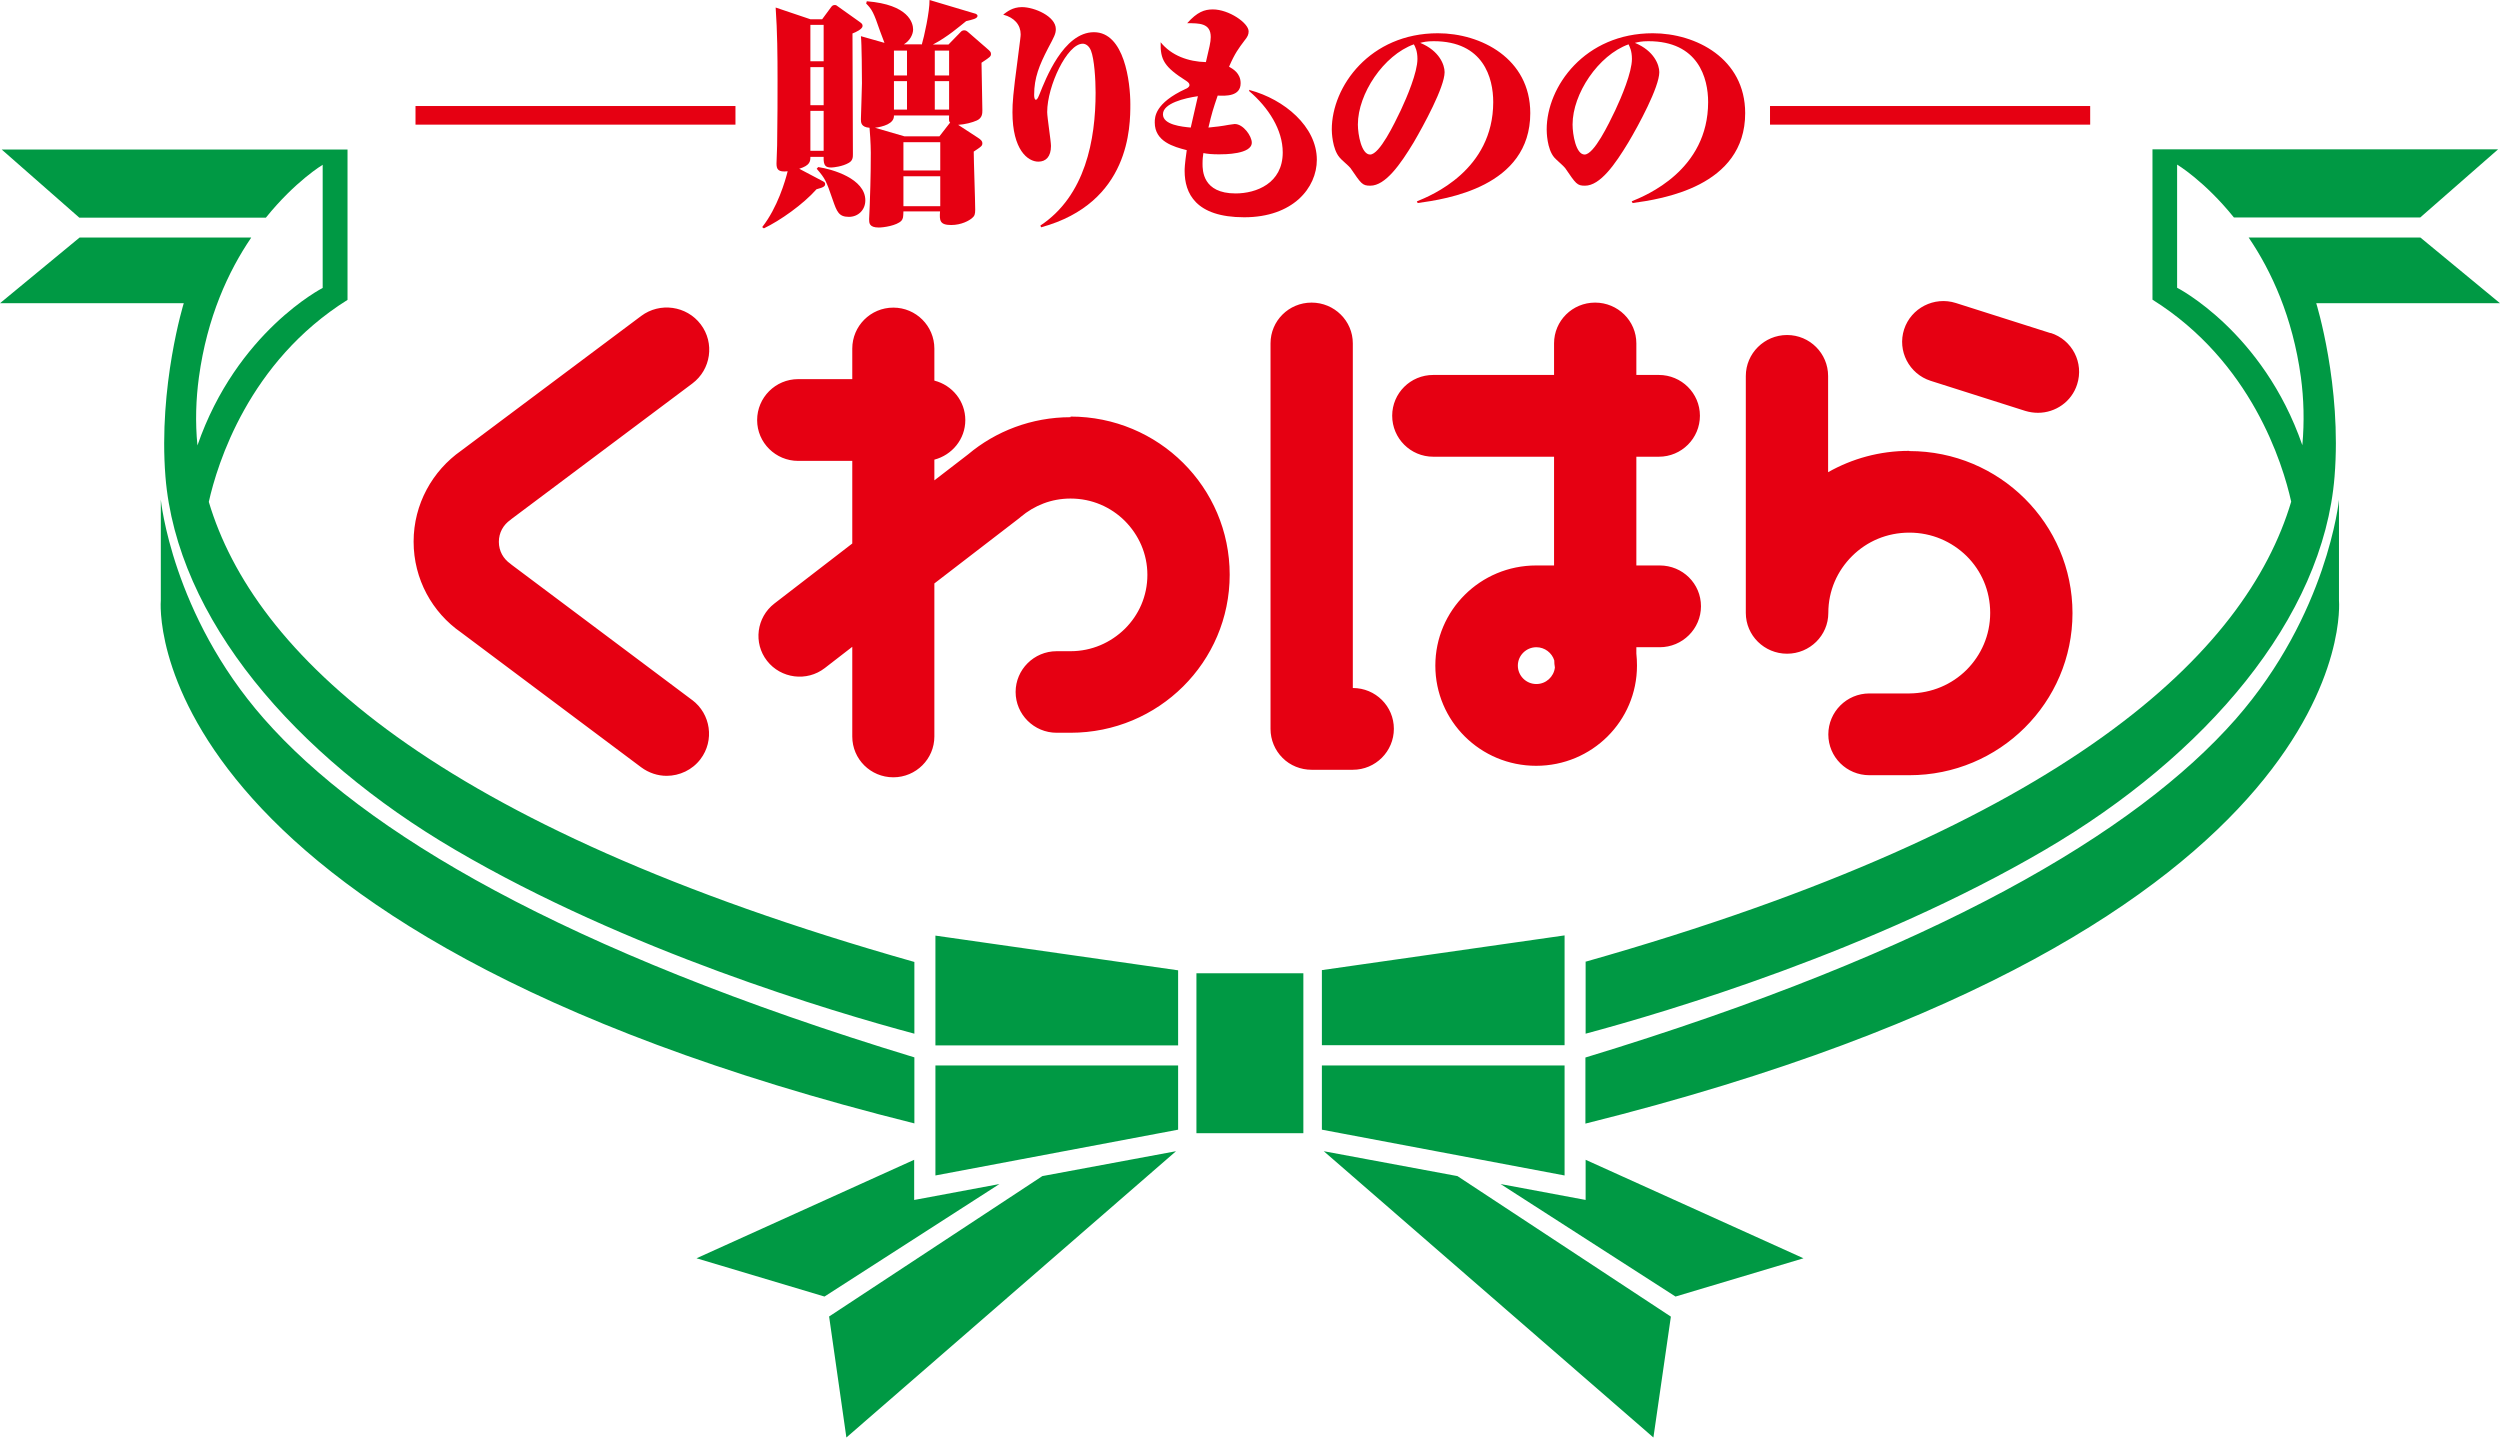
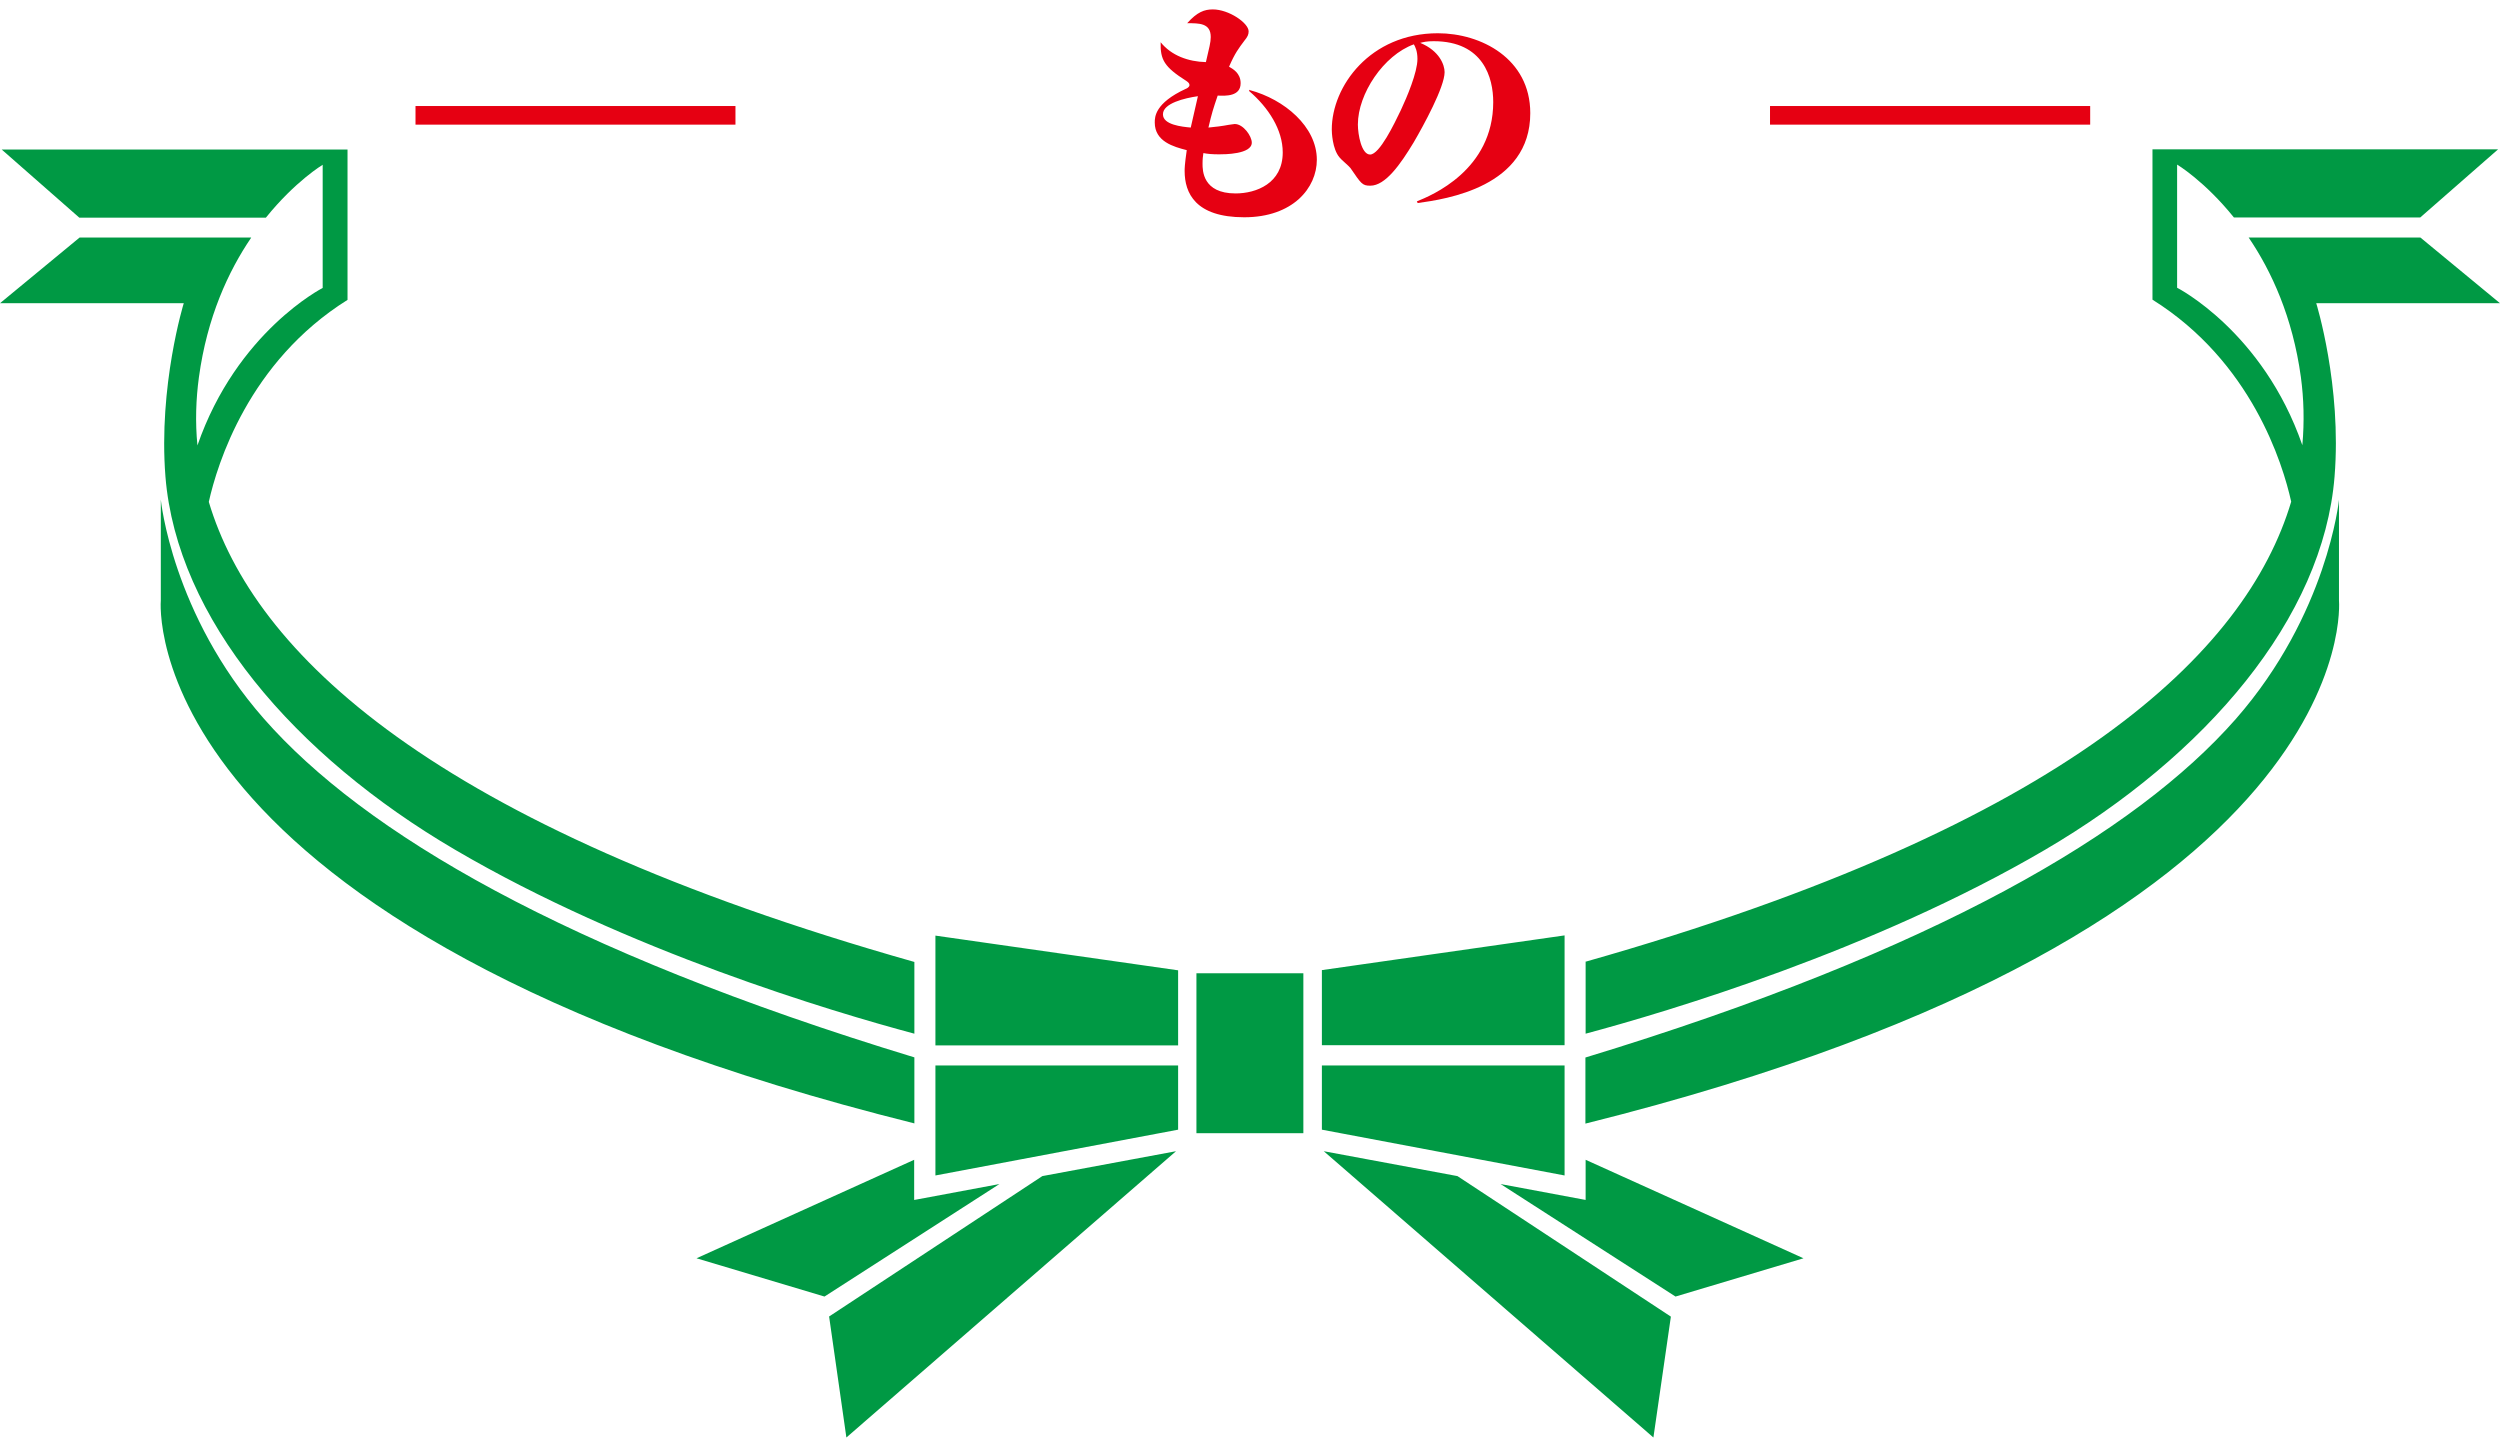
<svg xmlns="http://www.w3.org/2000/svg" viewBox="0 0 320 184" fill="none">
  <path d="M94.139 13.571H53.185V15.954H94.139V13.571Z" fill="#E60012" />
  <path d="M267.543 13.571H226.562V15.954H267.543V13.571Z" fill="#E60012" />
-   <path d="M105.238 2.463L106.343 0.964C106.478 0.776 106.585 0.642 106.855 0.642C107.017 0.642 107.097 0.696 107.259 0.83L110.007 2.784C110.25 2.971 110.411 3.051 110.411 3.319C110.411 3.721 109.549 4.122 109.118 4.283C109.118 6.745 109.172 17.533 109.172 19.728C109.172 20.102 109.172 20.558 108.633 20.852C107.852 21.307 106.693 21.441 106.397 21.441C105.75 21.441 105.373 21.28 105.427 20.076H103.729C103.729 20.665 103.676 21.173 102.302 21.601L105.346 23.207C105.562 23.341 105.615 23.368 105.615 23.582C105.615 23.796 105.481 23.984 104.511 24.225C102.813 26.152 99.85 28.24 97.775 29.23L97.56 29.07C99.526 26.58 100.523 23.127 100.82 21.923C99.607 22.056 99.392 21.682 99.392 20.932C99.392 20.558 99.472 18.978 99.472 18.63C99.526 15.124 99.526 12.313 99.526 10.198C99.526 7.12 99.499 4.042 99.284 0.964L103.729 2.463H105.184H105.238ZM103.729 3.185V7.843H105.427V3.185H103.729ZM103.729 8.592V13.464H105.427V8.592H103.729ZM103.729 14.187V19.299H105.427V14.187H103.729ZM104.753 21.387C106.532 21.655 110.762 22.86 110.762 25.643C110.762 26.875 109.846 27.758 108.66 27.758C107.367 27.758 107.124 27.116 106.585 25.563C105.75 23.154 105.669 22.913 104.538 21.601L104.726 21.387H104.753ZM117.982 5.728C118.279 4.765 119.006 1.472 118.979 0L124.718 1.713C124.88 1.74 125.122 1.847 125.122 2.034C125.122 2.382 124.449 2.516 123.667 2.704C122.859 3.346 121.269 4.738 119.41 5.701H121.404L122.94 4.122C123.047 3.988 123.209 3.881 123.398 3.881C123.613 3.881 123.721 3.935 123.964 4.149L126.335 6.21C126.739 6.558 126.846 6.665 126.846 6.906C126.846 7.227 126.712 7.308 125.634 8.03C125.634 8.887 125.742 13.143 125.742 14.107C125.742 14.508 125.742 15.097 125.041 15.418C124.449 15.686 123.506 15.927 122.643 15.98L125.149 17.613C125.58 17.881 125.742 18.095 125.742 18.309C125.742 18.684 125.634 18.737 124.637 19.407C124.637 20.477 124.826 25.697 124.826 26.848C124.826 27.41 124.745 27.651 124.449 27.892C124.071 28.24 123.047 28.802 121.754 28.802C120.272 28.802 120.245 28.213 120.326 27.062H115.638C115.611 27.811 115.611 27.972 115.369 28.267C114.749 28.882 113.106 29.123 112.486 29.123C111.247 29.123 111.247 28.534 111.247 28.052C111.247 27.811 111.327 26.553 111.327 26.259C111.462 22.672 111.462 20.397 111.462 19.54C111.462 18.47 111.327 16.516 111.3 16.355C110.196 16.275 110.196 15.659 110.196 15.258C110.196 14.856 110.33 11.349 110.33 10.653C110.33 9.877 110.304 5.461 110.196 4.631L113.213 5.487C113.213 5.487 112.728 4.176 112.648 3.988C111.839 1.606 111.597 1.178 110.869 0.455L110.95 0.161C116.312 0.589 116.878 2.944 116.878 3.774C116.878 4.39 116.473 5.22 115.692 5.675H117.955L117.982 5.728ZM114.426 14.776C114.48 15.846 112.998 16.221 112.001 16.355L115.773 17.452H120.245L121.512 15.82C121.512 15.82 121.566 15.739 121.62 15.713C121.458 15.525 121.458 15.445 121.485 14.776H114.453H114.426ZM114.426 6.478V9.663H116.096V6.478H114.426ZM116.096 10.386H114.426V14.026H116.096V10.386ZM115.638 18.202V21.816H120.353V18.202H115.638ZM115.638 22.565V26.393H120.353V22.565H115.638ZM119.653 6.478V9.663H121.485V6.478H119.653ZM121.485 10.386H119.653V14.026H121.485V10.386Z" fill="#E60012" />
-   <path d="M133.151 28.882C138.944 25.055 140.237 17.854 140.237 11.858C140.237 10.172 140.075 7.575 139.644 6.478C139.375 5.809 138.917 5.594 138.594 5.594C136.6 5.594 134.04 11.002 134.04 14.348C134.04 15.043 134.525 18.041 134.525 18.684C134.525 20.049 133.879 20.691 132.909 20.691C131.561 20.691 129.595 19.192 129.595 14.374C129.595 13.143 129.675 11.992 130.241 7.763C130.592 5.006 130.645 4.658 130.645 4.39C130.645 3.212 129.864 2.249 128.409 1.874C128.867 1.526 129.595 0.91 130.807 0.91C132.397 0.91 135.145 2.088 135.145 3.721C135.145 4.336 134.929 4.711 134.148 6.183C133.043 8.325 132.37 9.931 132.37 12.152C132.37 12.447 132.424 12.768 132.585 12.768C132.801 12.768 132.936 12.34 133.097 11.965C133.798 10.225 136.115 4.122 140.022 4.122C143.928 4.122 144.683 10.52 144.683 13.33C144.683 16.141 144.683 25.965 133.259 29.096L133.178 28.882H133.151Z" fill="#E60012" />
  <path d="M159.987 11.537C164.378 12.715 168.555 16.194 168.555 20.45C168.555 24.037 165.51 27.811 159.259 27.811C153.009 27.811 151.634 24.706 151.634 21.896C151.634 21.575 151.634 21.093 151.904 19.219C150.233 18.791 147.809 18.122 147.809 15.686C147.809 14.963 147.836 13.196 151.769 11.376C151.931 11.323 152.254 11.135 152.254 10.894C152.254 10.68 152.119 10.546 151.85 10.359C149.021 8.566 148.509 7.656 148.563 5.407C149.937 7.12 152.119 7.896 154.356 7.95C154.787 6.076 154.975 5.434 154.975 4.738C154.975 2.944 153.494 2.971 151.958 2.971C153.251 1.526 154.167 1.205 155.245 1.205C157.292 1.205 159.825 2.944 159.825 4.015C159.825 4.417 159.69 4.711 159.313 5.166C158.532 6.21 158.074 6.799 157.319 8.539C157.777 8.807 158.801 9.342 158.801 10.653C158.801 12.34 156.915 12.286 155.864 12.233C155.272 13.973 155.11 14.481 154.679 16.328C155.541 16.248 156.43 16.141 157.266 15.98C157.4 15.98 157.885 15.873 158.047 15.873C159.152 15.873 160.229 17.426 160.229 18.256C160.229 19.755 156.7 19.755 156.053 19.755C155.164 19.755 154.571 19.701 154.032 19.594C153.978 19.942 153.925 20.343 153.925 20.959C153.925 21.789 153.925 24.76 158.155 24.76C160.795 24.76 164.19 23.475 164.19 19.514C164.19 16.623 162.385 13.785 159.879 11.644L159.933 11.483L159.987 11.537ZM148.859 14.642C148.859 15.98 151.284 16.221 152.416 16.328C152.47 16.061 152.497 16.007 153.332 12.313C151.634 12.554 148.859 13.223 148.859 14.615V14.642Z" fill="#E60012" />
  <path d="M181.353 25.777C183.212 25.027 191.133 21.789 191.133 13.062C191.133 9.984 189.894 5.273 183.508 5.273C182.619 5.273 182.215 5.38 181.784 5.487C184.263 6.504 184.909 8.325 184.909 9.235C184.909 11.135 182.215 16.06 180.949 18.229C179.251 21.039 177.338 23.769 175.398 23.769C174.374 23.769 174.24 23.529 172.866 21.521C172.677 21.253 171.626 20.397 171.465 20.156C170.522 19.058 170.468 16.863 170.468 16.569C170.468 11.055 175.371 4.256 184.047 4.256C189.57 4.256 195.875 7.495 195.875 14.481C195.875 23.93 185.125 25.483 181.46 25.991L181.38 25.804L181.353 25.777ZM173.809 15.953C173.809 17.211 174.267 19.781 175.371 19.781C176.584 19.781 178.47 15.846 179.305 14.106C180.086 12.447 181.433 9.261 181.433 7.548C181.433 6.504 181.137 5.969 180.975 5.675C177.096 7.066 173.809 12.018 173.809 15.927V15.953Z" fill="#E60012" />
-   <path d="M208.834 25.777C210.693 25.027 218.641 21.789 218.641 13.062C218.641 9.984 217.374 5.273 210.989 5.273C210.1 5.273 209.723 5.38 209.265 5.487C211.743 6.504 212.39 8.325 212.39 9.235C212.39 11.135 209.723 16.06 208.429 18.229C206.732 21.039 204.819 23.769 202.879 23.769C201.855 23.769 201.721 23.529 200.347 21.521C200.158 21.253 199.134 20.397 198.946 20.156C198.003 19.058 197.976 16.863 197.976 16.569C197.976 11.055 202.879 4.256 211.555 4.256C217.078 4.256 223.383 7.495 223.383 14.481C223.383 23.93 212.632 25.483 208.968 25.991L208.887 25.804L208.834 25.777ZM201.29 15.953C201.29 17.211 201.721 19.781 202.825 19.781C204.038 19.781 205.924 15.846 206.759 14.106C207.54 12.447 208.887 9.261 208.887 7.548C208.887 6.504 208.591 5.969 208.456 5.675C204.577 7.066 201.29 12.018 201.29 15.927V15.953Z" fill="#E60012" />
-   <path d="M212.444 72.379H209.453V58.46H212.336C215.246 58.46 217.59 56.105 217.59 53.214C217.59 50.323 215.219 47.994 212.336 47.994H209.453V43.952C209.453 41.061 207.082 38.733 204.173 38.733C201.263 38.733 198.919 41.061 198.919 43.952V47.994H183.453C180.544 47.994 178.2 50.323 178.2 53.214C178.2 56.105 180.544 58.46 183.453 58.46H198.919V72.379H196.629C189.489 72.379 183.723 78.108 183.723 85.201C183.723 92.294 189.489 98.023 196.629 98.023C203.768 98.023 209.534 92.294 209.534 85.201C209.534 84.666 209.507 84.157 209.453 83.648V82.845H212.444C215.354 82.845 217.725 80.49 217.725 77.599C217.725 74.708 215.381 72.379 212.444 72.379ZM196.655 87.556C195.335 87.556 194.284 86.486 194.284 85.201C194.284 83.889 195.362 82.845 196.655 82.845C197.733 82.845 198.649 83.568 198.946 84.532C198.946 84.826 198.973 85.147 199.026 85.442C198.892 86.62 197.895 87.556 196.655 87.556ZM173.161 88.092V43.952C173.161 41.061 170.79 38.733 167.881 38.733C164.971 38.733 162.627 41.061 162.627 43.952V93.311C162.627 94.703 163.192 96.042 164.162 97.005C165.132 97.996 166.506 98.531 167.881 98.531H173.161C176.071 98.531 178.415 96.176 178.415 93.285C178.415 90.394 176.071 88.065 173.161 88.065V88.092ZM88.615 89.618L65.498 72.299L65.336 72.165C64.42 71.523 63.854 70.532 63.854 69.355C63.854 68.177 64.42 67.186 65.336 66.544L65.498 66.41L88.615 49.092C91.013 47.298 91.498 43.899 89.692 41.516C87.887 39.134 84.466 38.652 82.068 40.446L59.032 57.684C55.367 60.254 52.942 64.51 52.942 69.328C52.942 74.146 55.34 78.402 59.005 80.945L82.068 98.21C83.037 98.933 84.196 99.307 85.328 99.307C86.971 99.307 88.615 98.558 89.665 97.166C91.471 94.784 90.986 91.384 88.588 89.591L88.615 89.618ZM137.031 53.401C132.047 53.401 127.439 55.195 123.91 58.166L119.599 61.485V58.835C121.862 58.246 123.56 56.212 123.56 53.776C123.56 51.34 121.889 49.306 119.599 48.717V44.621C119.599 41.73 117.255 39.375 114.345 39.375C111.435 39.375 109.091 41.73 109.091 44.621V48.529H102.167C99.257 48.529 96.913 50.885 96.913 53.776C96.913 56.667 99.284 58.995 102.167 58.995H109.091V69.569L99.122 77.251C96.832 79.018 96.401 82.31 98.179 84.585C99.958 86.861 103.272 87.289 105.562 85.522L109.091 82.792V94.275C109.091 97.166 111.435 99.495 114.345 99.495C117.255 99.495 119.599 97.139 119.599 94.275V74.681L130.457 66.33L130.646 66.169C132.397 64.697 134.579 63.814 137.031 63.814C139.779 63.814 142.204 64.911 143.982 66.678C145.76 68.471 146.865 70.88 146.865 73.584C146.865 76.314 145.76 78.723 143.982 80.49C142.177 82.257 139.752 83.354 137.031 83.354H135.253C132.343 83.354 129.999 85.71 129.999 88.574C129.999 91.438 132.343 93.793 135.253 93.793H137.031C148.293 93.793 157.4 84.746 157.4 73.557C157.4 62.368 148.293 53.321 137.031 53.321V53.401ZM244.371 57.711C240.599 57.711 237.07 58.701 233.998 60.441V48.128C233.998 45.237 231.654 42.882 228.744 42.882C225.835 42.882 223.464 45.237 223.464 48.128V77.412C223.464 77.412 223.464 77.653 223.464 77.76C223.464 78.001 223.464 78.215 223.464 78.456C223.464 81.346 225.835 83.675 228.744 83.675C231.654 83.675 234.025 81.346 234.025 78.456C234.025 75.591 235.184 73.049 237.07 71.175C238.956 69.301 241.515 68.177 244.398 68.177C247.281 68.177 249.841 69.328 251.727 71.175C253.613 73.049 254.744 75.591 254.744 78.456C254.744 81.32 253.586 83.863 251.727 85.736C249.841 87.61 247.281 88.734 244.398 88.761H239.279C236.369 88.761 234.025 91.117 234.025 94.007C234.025 96.898 236.369 99.227 239.279 99.227H244.398C255.93 99.227 265.279 89.939 265.279 78.482C265.279 67.026 255.93 57.737 244.398 57.737L244.371 57.711ZM262.477 42.641L250.353 38.786C247.577 37.903 244.614 39.428 243.725 42.159C242.835 44.916 244.371 47.86 247.119 48.744L259.244 52.598C259.783 52.759 260.321 52.839 260.86 52.839C263.096 52.839 265.171 51.42 265.872 49.199C266.761 46.442 265.252 43.497 262.477 42.614V42.641Z" fill="#E60012" />
  <path d="M117.013 135.336C72.153 121.685 46.557 106.535 33.786 92C22.012 78.616 20.584 63.947 20.584 63.947V76.849C20.584 76.849 16.758 118.794 117.04 143.795V135.336H117.013ZM32.143 30.408H10.184L0 38.813H23.521C23.521 38.813 20.261 49.386 21.177 61.003C22.632 79.125 37.666 96.711 58.277 108.783C80.29 121.685 106.532 129.501 117.04 132.312V123.13C55.125 105.598 32.466 83.461 26.727 64.242C27.805 59.397 31.82 46.308 44.483 38.384V19.139H0.216L10.157 27.865H34.029C37.801 23.18 41.303 21.093 41.303 21.093V36.859C41.303 36.859 30.311 42.453 25.272 57.015C24.976 53.99 25.084 51.072 25.461 48.288C26.512 40.579 29.233 34.717 32.143 30.434V30.408ZM119.734 133.811H150.799V124.201L119.734 119.758V133.811ZM106.128 168.528L108.337 184L150.53 147.355L133.421 150.54L106.101 168.528H106.128ZM119.734 150.46L150.799 144.598V136.38H119.734V150.433V150.46ZM117.013 153.592V148.453L89.154 161.06L105.535 165.958L127.925 151.558L117.04 153.592H117.013ZM200.266 119.731L169.201 124.174V133.784H200.266V119.731ZM202.96 123.13V132.312C213.441 129.501 239.71 121.685 261.75 108.783C282.361 96.711 297.368 79.125 298.823 61.003C299.766 49.386 296.479 38.813 296.479 38.813H320L309.816 30.408H287.83C290.74 34.691 293.461 40.579 294.512 48.262C294.889 51.045 294.97 53.963 294.701 56.988C289.662 42.426 278.67 36.832 278.67 36.832V21.066C278.67 21.066 282.172 23.154 285.944 27.838H309.789L319.758 19.112H275.517V38.358C288.181 46.281 292.195 59.343 293.273 64.215C287.534 83.461 264.821 105.571 202.933 123.104L202.96 123.13ZM169.443 147.355L211.636 184L213.872 168.528L186.552 150.54L169.443 147.355ZM299.389 63.974C299.389 63.974 297.934 78.616 286.187 92.027C273.416 106.561 247.793 121.712 202.933 135.363V143.822C303.188 118.821 299.389 76.876 299.389 76.876V63.974ZM202.96 153.592L192.075 151.558L214.465 165.958L230.846 161.06L202.96 148.453V153.592ZM200.266 136.38H169.201V144.598L200.266 150.46V136.407V136.38ZM153.143 145.053H166.83V124.576H153.143V145.053Z" fill="#009944" />
</svg>